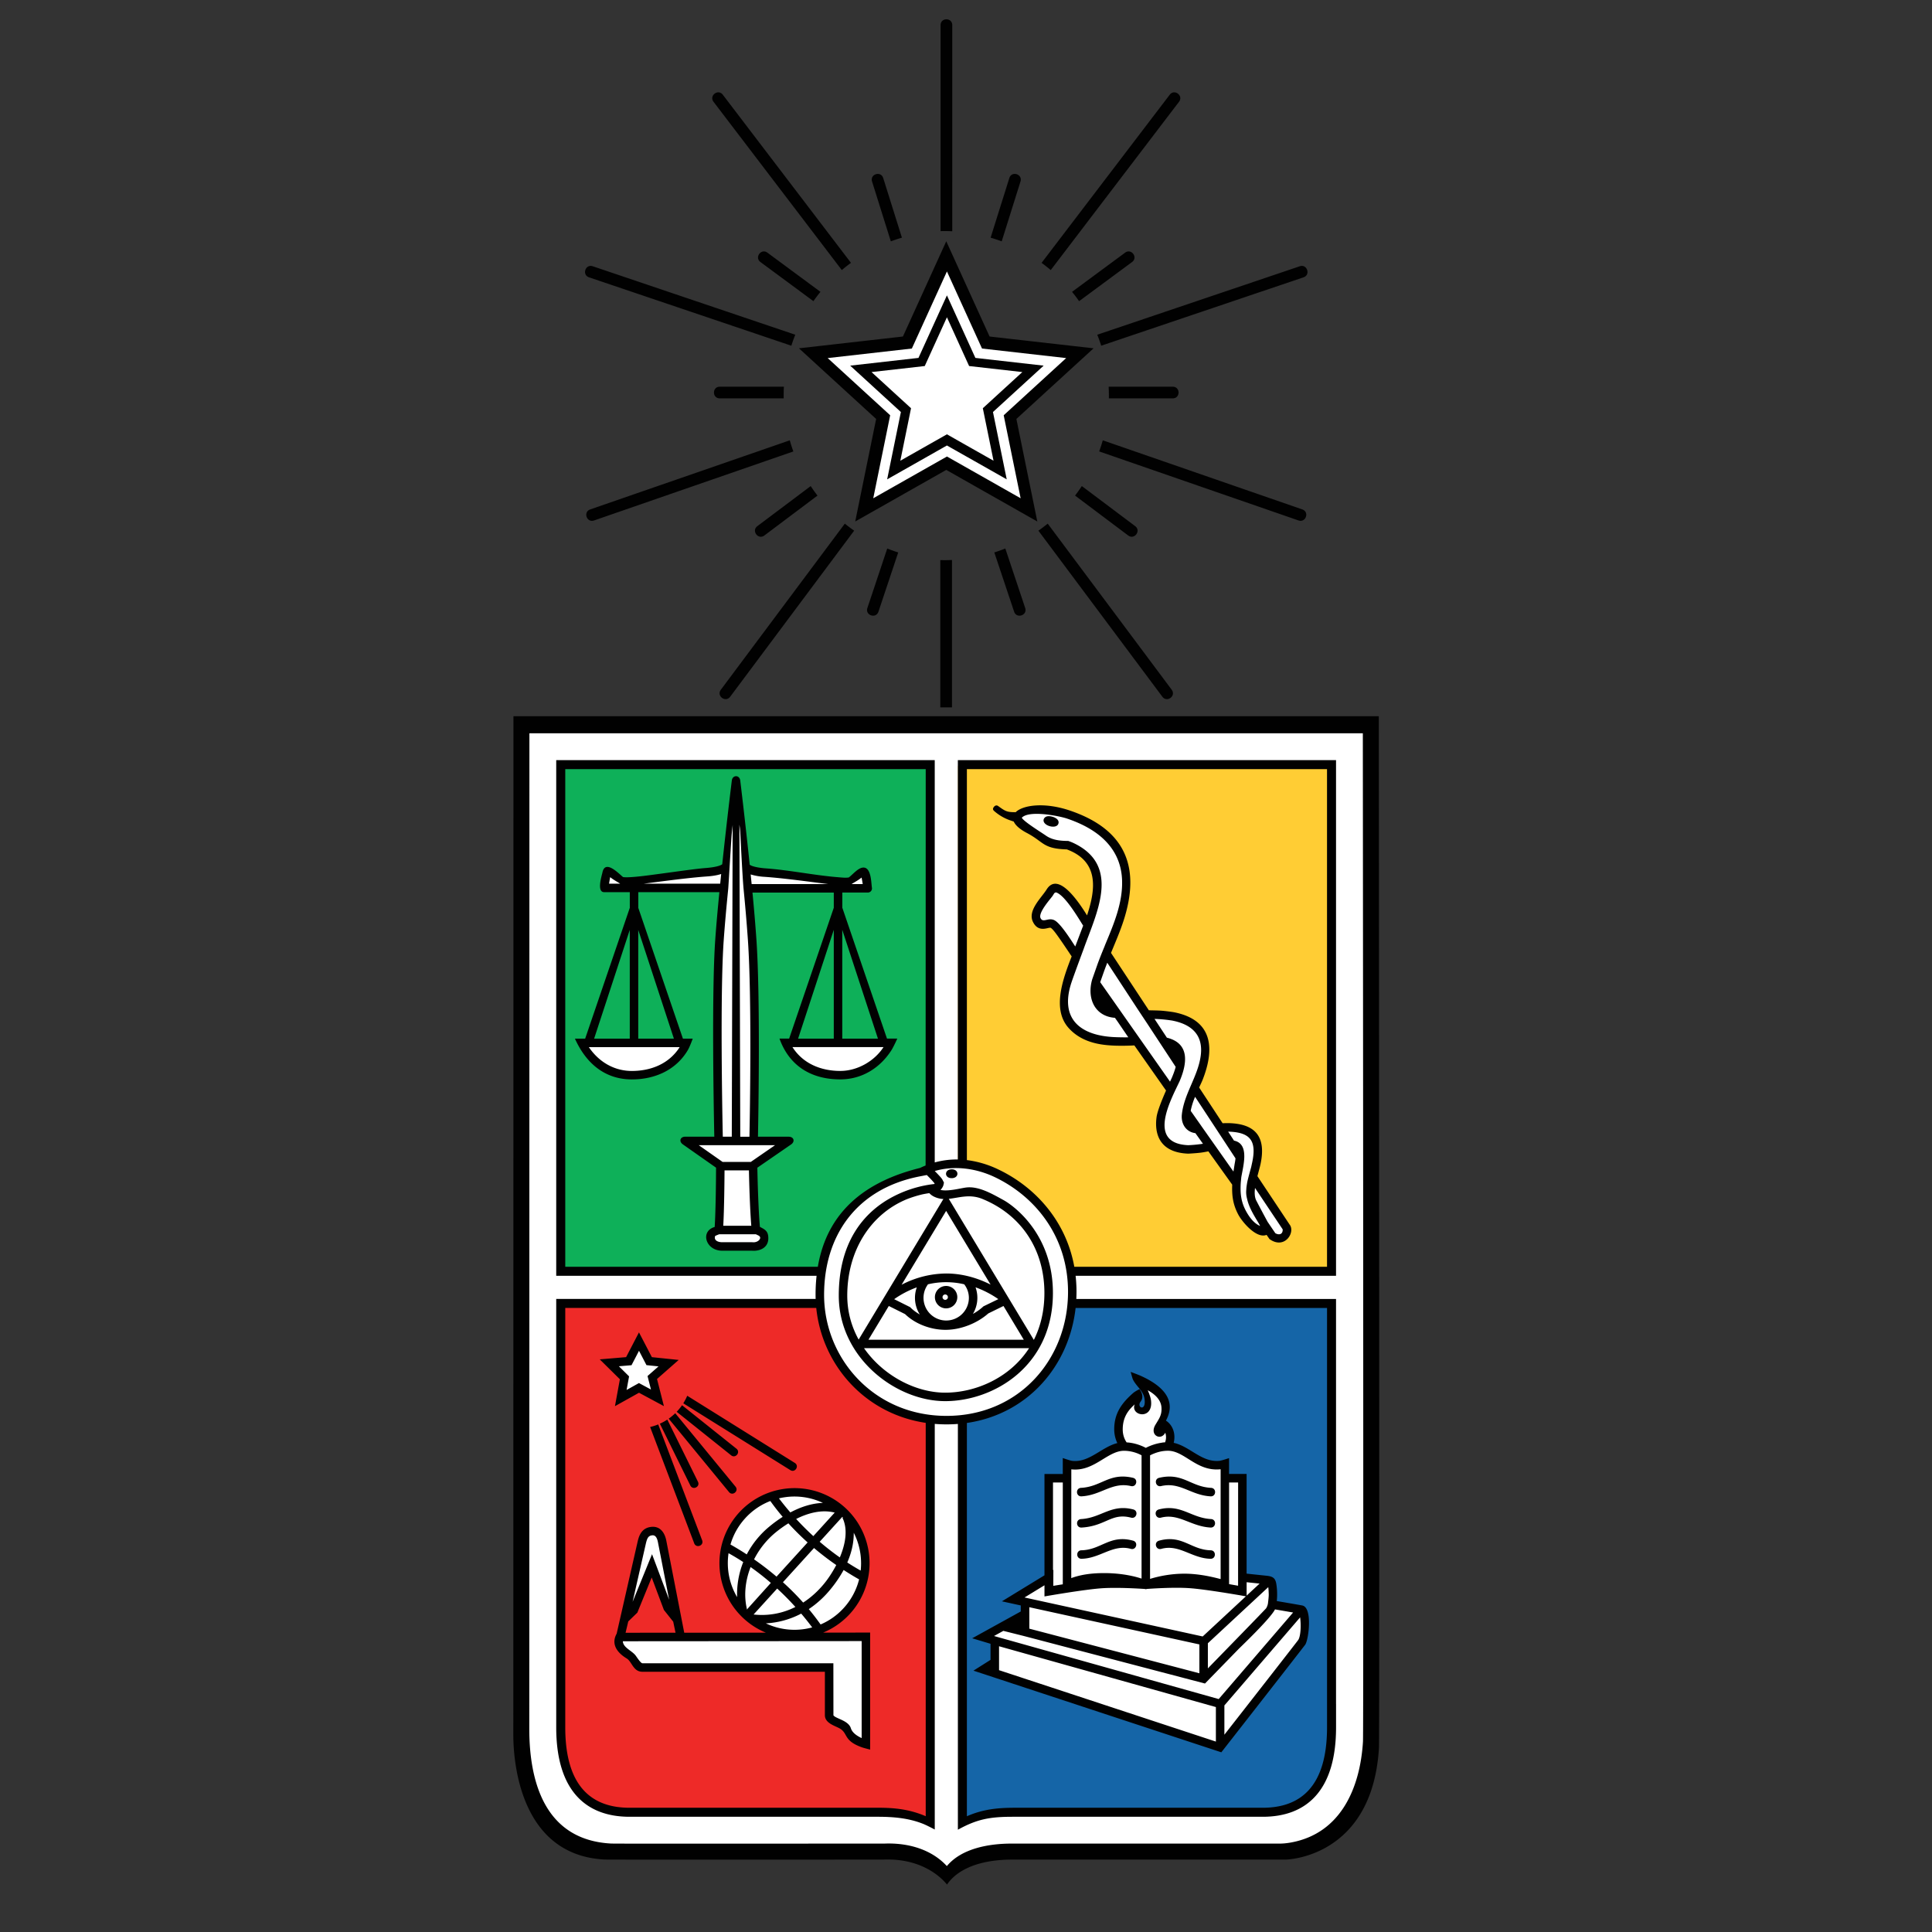
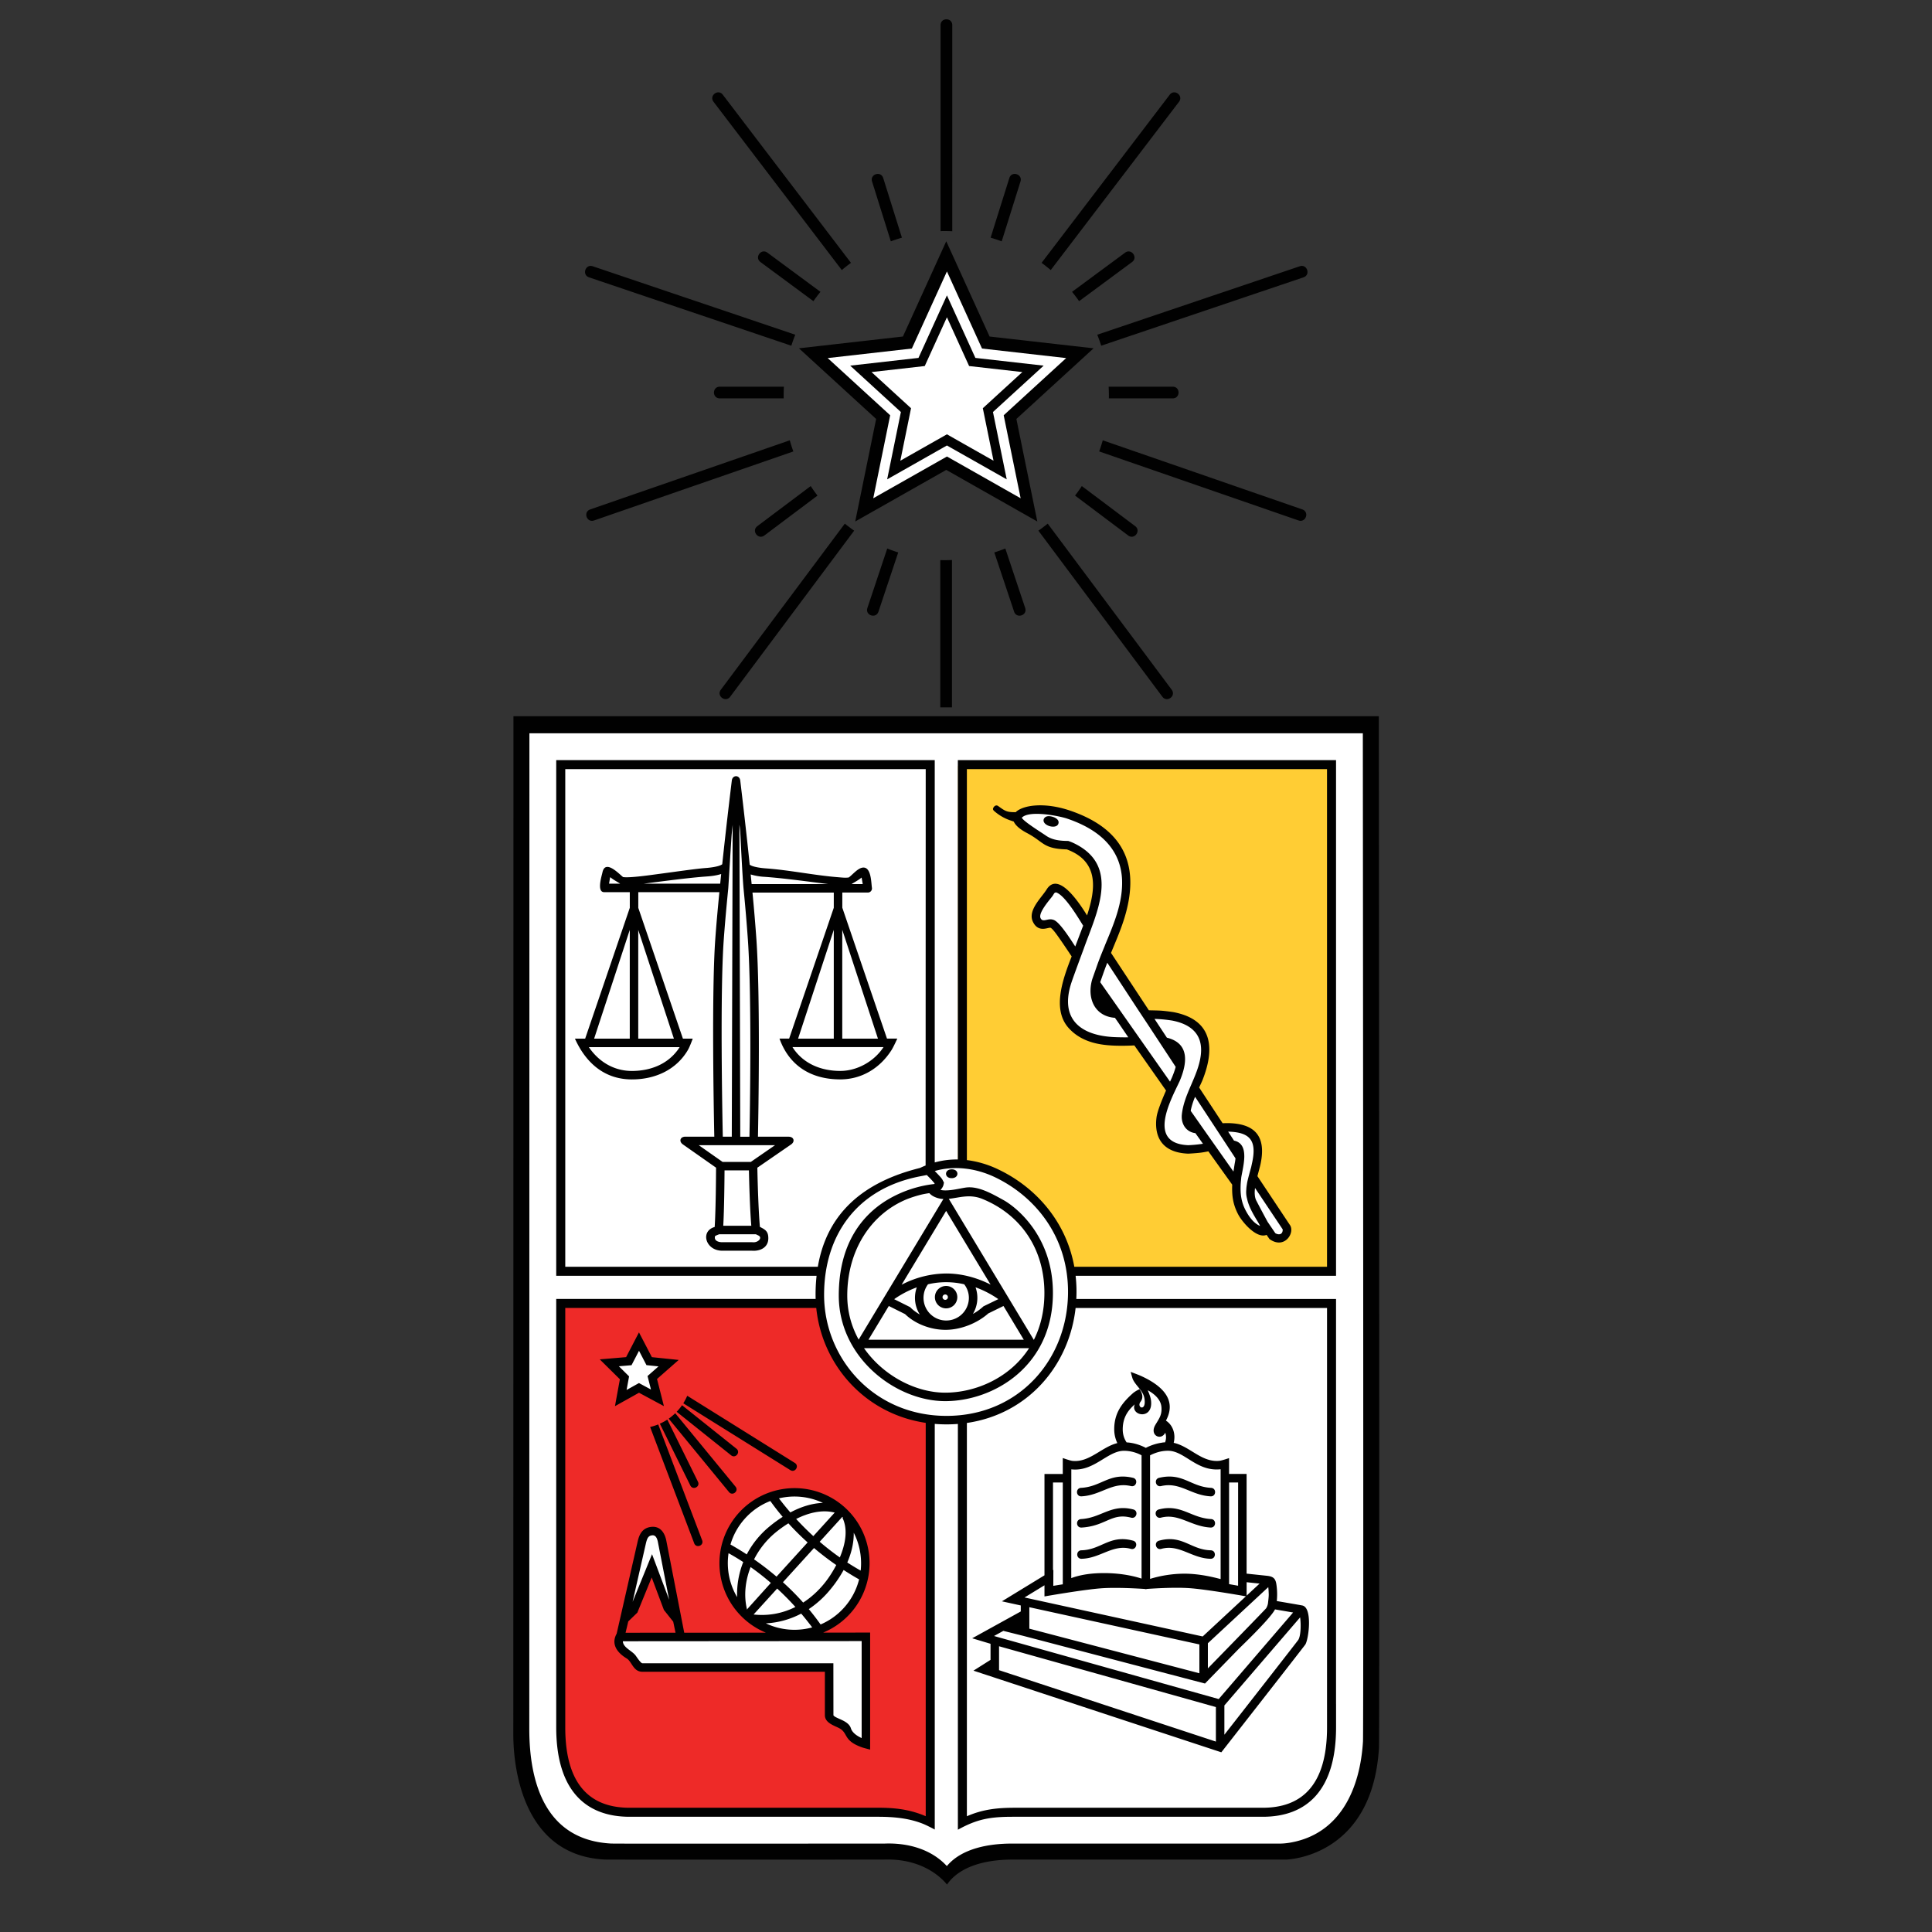
<svg xmlns="http://www.w3.org/2000/svg" width="100" height="100">
  <rect width="100%" height="100%" fill="#333333" stroke="none" />
  <path fill="#FFF" d="M49.04 97.115c-.797-.866-2.134-1.209-3.338-1.164 0 0-13.561.008-14.155-.002-3.44-.174-4.708-3.19-4.708-5.939l.007-52.445H70.9c.003 3.321.045 52.749.007 53.108-.149 2.426-1.624 4.741-4.158 5.215-.372.07-14.578.062-14.578.062-1.13.001-2.352.23-3.131 1.165z" />
-   <path fill="#0EB059" d="M28.955 39.648h19.153v20.911c-2.947.319-5.304 2.384-5.732 5.297h-13.42V39.648z" />
  <path fill="#FFCD34" d="M49.585 39.648h19.252v26.27H55.264c-.401-2.921-2.74-5.005-5.679-5.351V39.648z" />
  <path fill="#EE2A28" d="M28.941 67.355h13.478c.106 3.258 2.606 5.8 5.798 6.146v20.863s-.963-.492-3.363-.492H34.336c-3.733 0-5.394-.814-5.394-5.53V67.355z" />
-   <path fill="#1565A7" d="M68.894 67.355v20.986c0 5.155-1.661 5.53-5.394 5.53H52.982c-2.401 0-3.143.602-3.143.602V73.49c3.146-.387 5.378-2.91 5.483-6.134h13.572z" />
  <path fill="#FFF" d="M30.163 54.04h5.275s-.389 1.57-2.411 1.57-2.864-1.57-2.864-1.57zm1.344-8.792l.917.351 5.124-.533.518-3.481.701 3.481 5.124.533.917-.351.113.653h-6.067l.226 4.936v8.139h1.645l-1.796 1.381.113 3.128s.453.276.453.615c0 .339-.528.415-.528.415H37.347s-.528-.076-.528-.415c0-.339.453-.615.453-.615l.113-3.128-1.796-1.381h1.645v-8.139l.226-4.936h-6.067l.114-.653zm14.527 8.792s-.841 1.57-2.864 1.57c-2.022 0-2.411-1.57-2.411-1.57h5.275zM33.486 70.551l.766.079-.684.601.214.841-.753-.405-.768.428.155-.846-.635-.628.794-.067.456-.877.455.874zm-1.509 14.265l12.834-.01v5.508c-.751-.315-.5-.69-1.099-.982l-.17-.079c-.053-.025-.552-.142-.552-.227v-2.781h-9.93c-.122 0-.332-.519-.402-.608-.21-.268-.719-.44-.681-.821zm11.578-6.657a3.67 3.67 0 11-4.912 5.455 3.67 3.67 0 014.912-5.455zm-11.073 5.378l.846-3.79c.077-.342.151-.514.412-.539.263-.025.321.19.354.378l.709 3.828-1.073-2.494-1.248 2.617zm16.521-70.174l2.29 4.402 4.434.47-3.436 3.435.882 4.58-4.17-2.231-4.14 2.231.705-4.669-3.377-3.347 4.403-.441 2.409-4.43zm3.426 69.397l1.839-1.187V76.54h.915v-.718s.129.009.256.023c.902.102 1.75-.854 2.624-.925-.121-.229-.258-.641-.258-.924 0-.84.289-1.29.876-1.8.188-.137.243.215.158.415-.15.349.616.659.516-.201-.049-.42-.439-.662-.602-1.017-.021-.047-.129-.244-.129-.244s.235.131.387.201c.973.444 1.787 1.155 1.175 2.292.393.254.489.823.344 1.277.824.183 1.579 1.019 2.5.922.132-.014.305-.048.305-.048v.747h.895v5.058l1.318.143c.085.004.244.312.244.312.07.305.064.642.03.951.153.026 1.406.225 1.533.372.293.34.121 1.345-.072 1.633-.076.115-4.229 5.363-4.229 5.363L51.455 86.53v-1.621l-.618-.2 2.194-1.189.014-.559-.616-.201zm10.628-24.49c.117-.006.237-.01.325-.008 1.386.024 1.872.716 1.606 2.061-.035.18-.1.409-.158.653l1.57 2.409c.291.373-.111.986-.573.636l-.303-.318c-.062.026-.235.02-.334 0-.732-.143-1.224-.973-1.273-1.798-.008-.142-.101-.703-.095-.811l-1.284-1.729c-.141.03-1.066.175-1.066.175-1.695-.053-1.511-1.219-1.448-1.718.038-.301.252-.913.461-1.411l-1.808-2.546c-.216.017-2.34.302-3.177-.663-.843-.971-.37-2.607.064-3.765-.249-.375-1.052-1.538-1.098-1.559-.126-.06-.612.373-.891-.207-.254-.528.621-1.442.621-1.442.548-.914 1.544.714 2.015 1.49.509-1.384.871-3.06-.647-3.797a5.752 5.752 0 00-.334-.143c-.473-.009-.796-.008-1.193-.286l-.43-.271c-.207-.175-1.337-.636-.971-1.061.51-.591 1.913-.293 2.484-.103 2.979.993 3.59 3.046 2.768 5.686-.177.569-.409 1.12-.626 1.676l1.973 3.008c.198.001.448.003.599.01.282.013.683.074.683.074 2.081.39 1.977 1.895 1.418 3.375-.034.089-.13.206-.207.382l1.329 2.001zM48.97 62.318l4.322 7.289H44.62l4.35-7.289zm-.561-.884a5.915 5.915 0 00-.771.129c-2.718.646-4.09 2.597-4.09 5.492 0 3.189 2.801 5.284 5.335 5.284 2.472 0 5.373-1.649 5.373-5.418 0-2.987-1.902-4.375-2.48-4.693-.542-.298-1.152-.637-1.797-.549-.398.055-1.607.083-1.555.046.126-.091.045-.757-.096-.898l-.21-.304c1.05-.327 2.413-.214 3.402.257 2.095.999 3.869 3.195 3.869 6.078 0 3.495-2.658 6.553-6.438 6.553-3.785 0-6.499-3.1-6.499-6.396 0-3.025 1.688-5.621 5.048-6.27l.607-.024c.145.146.199.352.327.513l-.025.2z" />
-   <path fill="#010101" d="M49.009 96.588c.779-.935 2.221-1.164 3.351-1.164h13.869s.247.008.619-.062c2.533-.474 3.55-2.789 3.699-5.215.038-.36-.004-48.869-.007-52.191H27.402l-.006 51.527c0 2.749.809 5.766 4.249 5.939.594.01 7.799.005 12.393.002l1.762-.001c1.205-.044 2.412.298 3.209 1.165zm.007.957c-.11-.136-1.092-1.375-3.274-1.294 0 0-13.838.008-14.444-.002-4.537-.228-4.729-5.412-4.729-6.458l.007-52.718h44.791s.047 53.03.007 53.41c-.35 5.694-4.808 5.768-4.808 5.768H52.425c-2.633 0-3.299 1.158-3.409 1.294zm-.983-31.07a1.174 1.174 0 102.116.702 1.14 1.14 0 00-.242-.702 4.077 4.077 0 00-1.874 0zm2.461.156a1.618 1.618 0 01-.136 1.376c.202-.111.388-.243.545-.391l.77-.373-.035-.025a5.13 5.13 0 00-1.144-.587zm-2.884 1.407a1.601 1.601 0 01-.156-1.405 5.051 5.051 0 00-1.125.579l-.047.033.827.413s.066.07.141.132c.112.092.233.175.36.248zm.773-7.426l.13.133.03.032.036.038c.091.097.189.198.235.311l.044.078s-.015.124-.047.194a.697.697 0 01-.13.193c.395.087 1.003-.082 1.313-.124.661-.09 1.384.341 1.94.645.587.322 2.565 1.804 2.565 4.813 0 3.8-3.081 5.598-5.575 5.598-2.558 0-5.509-2.246-5.509-5.464 0-2.734 1.252-4.194 2.52-4.958a6.086 6.086 0 012.433-.818l.005-.03c-.122-.155-.263-.294-.402-.434l-.345.067c-3.347.645-4.971 3.125-4.971 6.135 0 3.277 2.566 6.265 6.336 6.265 3.766 0 6.29-2.946 6.29-6.422 0-2.867-1.706-4.944-3.796-5.938-.956-.454-2.08-.612-3.102-.314zm-3.661 9.17c.991 1.422 2.672 2.302 4.201 2.302 1.557 0 3.339-.75 4.342-2.302h-8.543zm8.789-.429c.343-.678.547-1.487.547-2.427 0-2.283-1.22-4.055-3.207-4.868-.664-.272-1.215-.058-1.742-.007l4.402 7.302zm-1.571-1.755l-.786.385c-.587.52-1.438.849-2.215.849-.742 0-1.554-.29-2.093-.814l-.842-.42-1.052 1.745h8.038l-1.05-1.745zm-5.273-1.1a5.064 5.064 0 012.31-.582c.793 0 1.587.213 2.295.575l-2.3-3.816-2.305 3.823zm18.217 27.071h.475c1.939 0 3.328-1.076 3.328-4.162V67.702H55.673c-.337 2.998-2.475 5.492-5.627 5.95v20.357c.817-.359 1.58-.44 2.464-.44h12.374zm4.27-5.37v1.208c0 3.297-1.552 4.629-3.794 4.629H52.421c-1.166 0-1.84.115-2.841.67V73.703a7.591 7.591 0 01-1.197-.002v20.995s-.387-.206-.588-.288c-.752-.304-1.549-.372-2.353-.372H32.585c-2.243 0-3.795-1.333-3.795-4.629V67.231h13.427a8.93 8.93 0 01.049-1.196H28.79V39.343h19.592v20.824a4.296 4.296 0 011.196-.153V39.343h19.575v26.691h-13.48a7.252 7.252 0 01.037 1.2h13.443v20.965zm-35.343 5.37l.019-.001h11.612c.851 0 1.582.077 2.377.398l.096.04V73.647c-3.189-.475-5.371-3.038-5.666-5.949H29.258v21.709c0 3.087 1.388 4.162 3.327 4.162h1.226zm21.795-28.002h13.08V39.811h-18.64v20.235a5.224 5.224 0 011.627.484c1.891.899 3.5 2.644 3.933 5.037zm-7.697-5.241l.006-20.515H29.258v25.756h13.073c.478-2.807 2.398-4.398 5.289-5.114a4.3 4.3 0 01.289-.127zm-.213 1.505a6.108 6.108 0 00-.741.233c-1.856.754-3.101 2.627-3.101 4.997 0 .837.22 1.605.59 2.275l4.386-7.276a1.212 1.212 0 01-.534-.148.78.78 0 01-.194-.155 4.472 4.472 0 00-.406.074zm-6.789 14.262l-5.54-3.458c.078-.124.146-.255.204-.391l5.568 3.476c.249.155.016.528-.232.373zm-3.176 1.134l-3.119-3.797c.12-.085.233-.179.338-.281l3.12 3.799c.187.227-.153.506-.339.279zm-2-.338l-1.577-3.199c.135-.06.264-.131.386-.212l1.586 3.216c.129.263-.265.458-.395.195zm-.429-4.155l2.816 2.25c.229.183-.046.526-.275.343l-2.818-2.253c.1-.105.193-.219.277-.34zm-1.841-2.075l-.386-.742-.388.746-.654.055.528.523-.129.703.64-.357.621.334-.177-.697.569-.5-.624-.065zm.28-.413l1.388.144-1.122.986.357 1.405-1.289-.693-1.245.695.255-1.393-1.042-1.03 1.364-.115.666-1.281.668 1.282zm4.904 13.063l.02-.008 1.233-1.37c-.335-.29-.685-.564-1.047-.82-.272.698-.362 1.462-.189 2.179l-.02.017.003.002zm1.548-1.703l1.609-1.77a13.857 13.857 0 01-.995-.989 6.41 6.41 0 00-.68.488 4.35 4.35 0 00-1.096 1.377c.4.278.788.577 1.162.894zm1.905-2.097l1.106-1.218c-.664-.168-1.367.014-1.995.33.283.308.58.605.889.888zm1.501-.998l-1.172 1.29c.334.287.682.558 1.042.811.291-.69.431-1.454.135-2.054l.027-.014-.032-.033zm-1.466 1.614l-1.609 1.771c.368.332.718.683 1.047 1.053.4-.259.763-.587 1.078-.97.206-.251.437-.591.635-.973a14.603 14.603 0 01-1.151-.881zm-1.907 2.098l-1.221 1.343a3.837 3.837 0 002.164-.39 14.363 14.363 0 00-.943-.953zm-2.073.444a4.508 4.508 0 01.317-1.815 12.773 12.773 0 00-.76-.459 3.463 3.463 0 00.443 2.274zm.498-2.21a4.67 4.67 0 011.196-1.462 6.68 6.68 0 01.665-.483 12.282 12.282 0 01-.64-.82c-.488.189-.94.492-1.314.908-.36.4-.609.86-.749 1.344.116.065.406.23.787.476l.055.037zm2.257-2.174c.528-.28 1.105-.475 1.686-.493a3.45 3.45 0 00-2.275-.235 14.669 14.669 0 00.589.728zm3.282 1.052c.004.41-.071.933-.335 1.539.227.147.457.287.693.419a3.462 3.462 0 00-.358-1.958zm-.524 1.928a6.42 6.42 0 01-.677.995 5.102 5.102 0 01-1.126 1.029c.214.257.418.523.611.795.448-.191.863-.48 1.21-.866.39-.433.65-.939.783-1.467a14.56 14.56 0 01-.767-.465l-.034-.021zM41.47 83.52a4.423 4.423 0 01-1.829.505 3.457 3.457 0 002.398.209 15.035 15.035 0 00-.476-.604l-.093-.11zm2.252-5.501a3.89 3.89 0 01-1.117 6.485l2.433-.002v6.057s-.333-.084-.424-.117c-1.018-.364-.675-.749-1.214-1.011-.279-.136-.704-.274-.704-.655V86.53H33.25c-.479 0-.538-.524-.814-.69-.518-.311-.811-.758-.518-1.28l1.078-4.732c.065-.286.18-.747.725-.798.493-.046.707.367.773.745l.922 4.735 4.226-.003a3.888 3.888 0 114.08-6.488zM32.744 82.91l1.005-2.465.886 2.358-.575-2.951c-.057-.326-.175-.396-.3-.384-.205.019-.266.145-.337.457l-.679 2.985zm2.221 1.599l-.119-.571-.482-.607-.632-1.681-.743 1.82-.47.454-.139.587 2.585-.002zm-2.726.442c.009.325.461.484.654.73.053.068.269.409.357.409h9.885l.003 2.692c.11.178.775.26.903.672.075.243.34.409.558.508v-5.02l-12.36.009zm3.693-5.07l-2.282-6.02a2.8 2.8 0 00.419-.133l2.274 5.998c.104.273-.307.429-.411.155zm13.004-13.319a.58.58 0 110 1.158.58.58 0 010-1.158zm0 .44a.139.139 0 100 .277.139.139 0 000-.277zm.321-6.478c.393-.007.401.452.008.458-.393.006-.401-.452-.008-.458zm2.602 22.36l2.203-1.346v-5.245h.947v-.826s.37.133.492.147c.88.099 1.518-.719 2.332-.92a1.656 1.656 0 01-.161-.722c0-.84.413-1.376 1-1.887.188-.137.311-.176.308-.185.172.241.197.468.055.653-.231.302.309.546.203-.158-.063-.418-.439-.65-.603-1.005-.022-.047-.112-.381-.112-.381s.393.144.545.214c.974.444 1.893 1.172 1.281 2.308.374.242.513.714.401 1.15.837.177 1.45 1.028 2.371.93.126-.013.495-.14.495-.14v.82h.908v5.16l1.05.111c.404.042.468.197.509.577.027.247.029.484.003.731.382.065 1.174.2 1.322.23.539.108.332 1.757.152 2.025-.077.115-4.344 5.574-4.344 5.574l-12.83-4.226.884-.559v-.832l-.949-.285 2.514-1.388v-.311l-.976-.214zm2.643-1.614l.02-.013-.003.826c.127-.021.296-.049.491-.079v-5.271h-.507v4.537zm9.115.724l.466.083v-.669l.002-4.674h-.468v5.26zm1.579-.028l-.671-.071v.694l.671-.623zm-11.134.088l-1.033.631 9.222 2.018 2.237-2.078c-.282-.05-2.089-.366-2.937-.423-.812-.054-1.952.024-2.196.042l-.039.014-.02-.005-.046-.009c-.262-.018-1.36-.085-2.144-.041-.899.05-3.044.428-3.044.428v-.577zm-2.129 2.359l-.482.266.072.021 11.557 3.243 3.851-4.48-.937-.161c-.24.481-1.791 1.954-1.868 2.034l-1.756 1.803-9.369-2.458-1.068-.268zm-.222.797v1.238l11.223 3.696v-1.787L51.711 85.21zm11.663 4.578c1.048-1.34 3.761-4.813 3.823-4.905.132-.198.151-.794.096-1.168l-3.919 4.558v1.515zm2.252-6.769c.022-.173.047-.401.044-.496-.005-.124-.008-.25-.025-.373l-3.126 2.904v1.301c.868-.891 2.947-3.025 3.015-3.109a.677.677 0 00.09-.228l.002.001zm-6.563-8.191c.101.04.184.081.245.113.253-.13.53-.223.813-.265a.86.86 0 01.182-.02.717.717 0 00.011-.499c-.219.435-.831.136-.513-.405.187-.319.349-.505.315-.921-.034-.406-.38-.693-.71-.872 0 0 .136.3.164.487.164 1.085-1.08.852-.838.242-.264.25-.62.595-.62 1.299 0 .251.072.481.201.67l.076.006c.268.025.5.096.674.165zm.024 6.88v-6.382a1.956 1.956 0 00-.903-.234c-.869 0-1.552 1.094-2.733.961l-.003 5.63c.535-.199 1.131-.26 1.696-.26.614-.001 1.331.082 1.943.285zm.44-6.38v6.395a6.188 6.188 0 011.762-.27c.635 0 1.277.115 1.89.28v-5.684c-1.246.132-1.856-.958-2.726-.958-.331 0-.639.091-.926.237zm2.553 9.787l-8.802-1.926v1.11l8.802 2.309v-1.493zm-3.538-8.196c-.987-.23-1.537.476-2.565.531-.293.016-.316-.423-.023-.439 1.069-.057 1.459-.806 2.688-.52.285.066.185.494-.1.428zm.005 1.635c-.755-.197-1.1.133-1.744.352a3.018 3.018 0 01-.822.16c-.293.016-.317-.423-.024-.439 1.049-.059 1.555-.797 2.702-.498.283.073.172.498-.112.425zm-.015 1.615c-.931-.259-1.574.492-2.55.513-.293.007-.302-.433-.009-.439 1.032-.023 1.476-.83 2.678-.497.281.078.163.502-.119.423zm1.457-.423c1.201-.333 1.646.474 2.678.497.293.007.283.446-.009.439-.976-.021-1.62-.771-2.55-.513-.283.079-.401-.345-.119-.423zm.008-3.255c1.229-.286 1.619.463 2.688.52.293.016.269.455-.023.439-1.028-.055-1.578-.761-2.565-.531-.285.066-.385-.362-.1-.428zm-.016 1.637c1.147-.298 1.654.44 2.702.498.293.016.268.455-.025.439-1.035-.058-1.642-.753-2.567-.512-.283.074-.394-.351-.11-.425zm2.152-19.916l.091.131 1.618 2.296.021-.122c.019-.129.037-.248.047-.302l.019-.103.013-.092.007-.064-2.091-3.185-.011.024a3.81 3.81 0 00-.208.653l-.009.049.503.715zm.412 1.381a5.79 5.79 0 01-.368.065c-.264.035-.675.055-.675.055-1.755-.069-1.708-1.392-1.638-1.896.042-.303.273-.879.49-1.372l-1.64-2.334c-.275.014-.635.024-.991.012-.708-.025-1.709-.135-2.409-.912-.875-.972-.299-2.545.155-3.706-.259-.39-.626-.936-.816-1.189-.16-.214-.234-.274-.271-.292-.105-.05-.629.291-.919-.313-.282-.589.439-1.238.71-1.672.574-.92 1.586.521 2.092 1.341.45-1.357.629-2.793-1.046-3.415-1.254-.036-1.175-.381-2.069-.851-.378-.2-.594-.402-.679-.59-.05-.016-.095-.033-.127-.044a2.465 2.465 0 01-.883-.5c-.082-.069-.074-.129-.033-.192.046-.072.137-.139.236-.068.386.28.459.319.907.319.384-.378 1.504-.523 2.792-.09 3.006 1.011 3.659 3.06 2.784 5.732-.183.558-.418 1.097-.641 1.641l1.959 2.971c.223.004.458.009.583.016.288.016.696.08.696.08 2.12.409 2.099 1.996 1.501 3.508-.035.089-.101.226-.178.392l1.215 1.849c.119-.004.234-.007.316-.005 1.408.035 1.94.731 1.648 2.115-.036.171-.102.393-.162.63l1.668 2.508c.308.395-.256 1.312-1.043.748l-.151-.217c-.523.215-1.26-.667-1.461-1.043-.291-.544-.338-1.011-.318-1.557l-1.234-1.724zm-1.984-3.607l.09-.194c.081-.19.155-.385.202-.571l-1.48-2.253-.452-.681-1.609-2.457-.102.267-.067.183-.189.537-.006.022.984 1.401.45.642 2.179 3.104zm1.312 2.666c-.485-.061-.751-.483-.701-.964.114-1.084.838-1.975.978-3.055.089-.69-.087-1.541-1.485-1.81a7.263 7.263 0 00-.907-.084l.64.971c1.211.299 1.041 1.359.656 2.259-.462.985-1.702 3.213.446 3.306a6.76 6.76 0 00.765-.074l-.392-.549zm-4.164-5.97c-1.059-.077-1.463-1.028-1.174-2l.246-.699c.114-.324.245-.648.38-.974l.051-.131c.444-1.062.901-2.145.867-3.298-.037-1.271-.746-2.503-2.856-3.213-.374-.126-1.949-.452-2.335-.042.096.198 1.009.758 1.25.927.341.238.749.271 1.156.275 0 0 .143.045.307.125 2.433 1.184 1.134 3.639.489 5.465 0 0-.516 1.387-.632 1.738-.632 1.911.492 2.764 2.281 2.828.274.01.495.011.662.008l-.545-.801-.147-.208zm-3.139-5.054c.323.153.889 1.068 1.085 1.361l.409-1.078c-.227-.356-.938-1.581-1.405-1.721-.034.004-.068.025-.075.028-.042.047-.071.111-.108.162-.123.171-.75.863-.617 1.142.128.265.392-.046.711.106zm9.834 12.22v.033c-.007.357-.104.756-.155 1.052-.009.093-.02.202-.029.312-.028.501.007.943.265 1.424.282.528.563.717.74.786l-.073-.136c-.257-.426-.511-.831-.607-1.286a1.25 1.25 0 01-.038-.445c.002-.039.004-.078.008-.118.01-.094.025-.18.038-.259.025-.149.183-.714.207-.801l.055-.252c.238-1.128-.113-1.556-1.247-1.585l.304.465c.417.087.532.421.532.81zm.556 1.641c-.031.252-.022.484.066.653.192.369.387.736.586 1.101l.398.586s.146.097.273.04c.127-.057.109-.237.109-.237l-1.432-2.143zM54.261 42.245c.19-.01.598.12.523.381-.094.328-.856.109-.762-.218.021-.069.094-.155.239-.163zM41.018 54.198c.541.851 1.468 1.233 2.474 1.233.88 0 1.758-.496 2.239-1.233h-4.713zm-3.141 4.637l.045-16.137s-.019.173-.046.446-.178 2.848-.182 2.846c-.095.953-.179 1.89-.235 2.681-.192 2.727-.073 8.932-.047 10.163l.465.001zM37.4 60.14h1.463l1.253-.865h-3.948l1.232.865zm1.723 3.744h-1.897c-.065.029-.139.05-.212.094-.072.227.149.31.328.318h1.583l.024.002s.027.003.068.002c.259-.005.448-.247.24-.351-.047-.023-.093-.043-.134-.065zm-1.687-.44h1.451c-.074-.89-.111-2.298-.123-2.865h-1.262c-.004.576-.017 2-.066 2.865zm-4.122-17.705h3.963l.051-.501c-.174.057-.41.104-.728.126-.989.07-2.3.252-3.286.375zm-1.732-.338c-.021.117-.041.237-.057.338h.574c-.095-.07-.317-.177-.517-.338zm6.906.617c-.065-.709-.159-2.726-.173-2.955-.014-.229-.043-.373-.043-.373l.044 16.146h.475c.024-1.204.127-7.171-.079-10.174a91.404 91.404 0 00-.224-2.644zm4.378-.258c-.986-.124-2.297-.305-3.287-.375a3.042 3.042 0 01-.724-.124l.05.499h3.961zm1.731-.338c-.2.161-.422.268-.516.338h.574c-.017-.101-.037-.222-.058-.338zm-9.417 8.777h-4.701c.506.746 1.286 1.233 2.227 1.233 1.006 0 1.933-.381 2.474-1.233zm-2.144-.439h1.845l-1.845-5.627v5.627zm-2.284 0h1.845v-5.629l-1.845 5.629zm14.691-.001l-1.847-5.633v5.633h1.847zm-4.597 0l2.311-6.773V46.2h-4.209a91.7 91.7 0 01.204 2.431c.206 3.008.104 8.976.08 10.205h1.589c.268 0 .346.248.125.401L39.2 60.44c.009.454.047 2.117.133 3.063.272.141.439.225.435.6-.006.49-.453.667-.853.633h-.953l-.63-.001s-.05-.001-.121-.013c-.72-.117-.934-1.011-.219-1.214.058-.92.069-2.615.071-3.069l-1.717-1.205c-.219-.154-.141-.4.126-.4h1.5c-.026-1.257-.144-7.463.049-10.194.051-.731.128-1.585.214-2.462h-4.197v.813l2.309 6.768h.509s-.148.414-.253.592c-.605 1.031-1.703 1.52-2.895 1.52-1.456 0-2.405-.898-2.95-2.112h.53l2.31-6.77v-.811H31.27c-.401 0-.117-.872-.089-1.014.143-.72.887.099 1.069.233.333.055 1.471-.111 1.771-.151.951-.125 2.007-.282 2.55-.321.095-.007.649-.057.812-.193.242-2.281.496-4.333.496-4.333.037-.297.4-.297.436 0 0 0 .252 2.054.49 4.358.17.133.713.182.806.188 1.273.09 2.531.364 3.804.463.162.013.354.036.518.009.205-.151.463-.479.721-.51.44-.052.436.76.476 1.039a.214.214 0 01-.218.252h-1.314v.785l2.312 6.774h.534s-.191.426-.302.599c-.584.915-1.523 1.513-2.648 1.513-1.541 0-2.653-.728-3.148-2.112h.5zm2.311-5.631l-1.847 5.631h1.847v-5.631zm5.512-19.137a7.37 7.37 0 00.605-.006v7.629h-.604v-7.623zM30.682 13.782l10.481 3.543a9.145 9.145 0 00-.204.569l-10.471-3.539c-.381-.13-.187-.702.194-.573zm13.529 13.685l-6.416 8.594c-.241.323-.726-.039-.484-.362l6.417-8.596c.156.127.318.249.483.364zm-6.953-7.452h3.316a8.847 8.847 0 00-.012.462l.001.142h-3.305c-.404.001-.404-.604 0-.604zm9.234 8.579l-1.023 3.065c-.127.382-.701.191-.573-.191l1.028-3.078c.185.075.375.143.568.204zm-9.079-23.69l6.633 8.701a8.197 8.197 0 00-.474.374L36.933 5.27c-.245-.32.236-.687.48-.366zm2.309 8.174l2.745 2.028a8.582 8.582 0 00-.365.482l-2.74-2.024c-.323-.239.036-.725.36-.486zm5.993-3.863l.968 3.087c-.194.057-.386.12-.574.19l-.971-3.096c-.121-.384.456-.565.577-.181zM30.551 26.367l10.328-3.576c.055.195.116.387.185.576l-10.315 3.572c-.381.131-.579-.44-.198-.572zm8.651.865l2.76-2.073c.111.169.228.333.351.493l-2.748 2.064c-.322.241-.686-.242-.363-.484zm9.482-25.93c0-.403.605-.403.605 0V11.97a7.919 7.919 0 00-.409-.01l-.196.002V1.302zm18.591 12.48c.382-.129.576.444.194.573l-10.471 3.539a7.84 7.84 0 00-.204-.569l10.481-3.543zM53.747 27.467c.166-.115.326-.237.483-.363l6.417 8.596c.241.323-.243.684-.484.362l-6.416-8.595zm6.953-7.452c.403 0 .403.604 0 .604h-3.305l.001-.142c0-.155-.004-.309-.012-.462H60.7zm-9.234 8.579c.193-.061.382-.129.569-.204l1.028 3.078c.128.382-.445.574-.573.191l-1.024-3.065zm9.078-23.69c.244-.32.725.046.481.366l-6.639 8.709a8.944 8.944 0 00-.474-.374l6.632-8.701zm-2.309 8.174c.324-.239.684.247.359.486l-2.74 2.024a8.126 8.126 0 00-.365-.482l2.746-2.028zm-5.992-3.863c.121-.385.697-.203.577.181l-.972 3.096a8.032 8.032 0 00-.574-.19l.969-3.087zm15.164 17.152c.381.132.183.703-.198.571l-10.315-3.572c.068-.189.13-.381.185-.576l10.328 3.577zm-8.651.865c.322.242-.041.725-.363.483l-2.748-2.064c.122-.16.239-.324.35-.493l2.761 2.074zm-5.928-1.442l-.877-4.296 3.234-2.96-4.356-.494-1.816-3.99-1.816 3.99-4.356.494 3.234 2.96-.876 4.296 3.815-2.161 3.814 2.161zm.863 1.202l-4.712-2.67-4.713 2.67 1.083-5.307-3.996-3.657 5.382-.61 2.243-4.93 2.243 4.93 5.382.61-3.995 3.657 1.083 5.307zm-1.583-2.181l-3.095-1.753-3.094 1.753.711-3.485-2.624-2.401 3.534-.4 1.473-3.237 1.473 3.237 3.534.4-2.624 2.401.712 3.485zm-.683-.964l-.554-2.717 2.045-1.872-2.755-.312-1.148-2.524-1.148 2.524-2.755.312 2.045 1.872-.554 2.717 2.412-1.367 2.412 1.367z" />
+   <path fill="#010101" d="M49.009 96.588c.779-.935 2.221-1.164 3.351-1.164h13.869s.247.008.619-.062c2.533-.474 3.55-2.789 3.699-5.215.038-.36-.004-48.869-.007-52.191H27.402l-.006 51.527c0 2.749.809 5.766 4.249 5.939.594.01 7.799.005 12.393.002l1.762-.001c1.205-.044 2.412.298 3.209 1.165zm.007.957c-.11-.136-1.092-1.375-3.274-1.294 0 0-13.838.008-14.444-.002-4.537-.228-4.729-5.412-4.729-6.458l.007-52.718h44.791s.047 53.03.007 53.41c-.35 5.694-4.808 5.768-4.808 5.768H52.425c-2.633 0-3.299 1.158-3.409 1.294zm-.983-31.07a1.174 1.174 0 102.116.702 1.14 1.14 0 00-.242-.702 4.077 4.077 0 00-1.874 0zm2.461.156a1.618 1.618 0 01-.136 1.376c.202-.111.388-.243.545-.391l.77-.373-.035-.025a5.13 5.13 0 00-1.144-.587zm-2.884 1.407a1.601 1.601 0 01-.156-1.405 5.051 5.051 0 00-1.125.579l-.047.033.827.413s.066.07.141.132c.112.092.233.175.36.248zm.773-7.426l.13.133.03.032.036.038c.091.097.189.198.235.311l.044.078s-.015.124-.047.194a.697.697 0 01-.13.193c.395.087 1.003-.082 1.313-.124.661-.09 1.384.341 1.94.645.587.322 2.565 1.804 2.565 4.813 0 3.8-3.081 5.598-5.575 5.598-2.558 0-5.509-2.246-5.509-5.464 0-2.734 1.252-4.194 2.52-4.958a6.086 6.086 0 012.433-.818l.005-.03c-.122-.155-.263-.294-.402-.434l-.345.067c-3.347.645-4.971 3.125-4.971 6.135 0 3.277 2.566 6.265 6.336 6.265 3.766 0 6.29-2.946 6.29-6.422 0-2.867-1.706-4.944-3.796-5.938-.956-.454-2.08-.612-3.102-.314zm-3.661 9.17c.991 1.422 2.672 2.302 4.201 2.302 1.557 0 3.339-.75 4.342-2.302h-8.543zm8.789-.429c.343-.678.547-1.487.547-2.427 0-2.283-1.22-4.055-3.207-4.868-.664-.272-1.215-.058-1.742-.007l4.402 7.302zm-1.571-1.755l-.786.385c-.587.52-1.438.849-2.215.849-.742 0-1.554-.29-2.093-.814l-.842-.42-1.052 1.745h8.038l-1.05-1.745zm-5.273-1.1a5.064 5.064 0 012.31-.582c.793 0 1.587.213 2.295.575l-2.3-3.816-2.305 3.823zm18.217 27.071h.475c1.939 0 3.328-1.076 3.328-4.162V67.702H55.673c-.337 2.998-2.475 5.492-5.627 5.95v20.357c.817-.359 1.58-.44 2.464-.44h12.374zm4.27-5.37v1.208c0 3.297-1.552 4.629-3.794 4.629H52.421c-1.166 0-1.84.115-2.841.67V73.703a7.591 7.591 0 01-1.197-.002v20.995s-.387-.206-.588-.288c-.752-.304-1.549-.372-2.353-.372H32.585c-2.243 0-3.795-1.333-3.795-4.629V67.231h13.427a8.93 8.93 0 01.049-1.196H28.79V39.343h19.592v20.824a4.296 4.296 0 011.196-.153V39.343h19.575v26.691h-13.48a7.252 7.252 0 01.037 1.2h13.443v20.965zm-35.343 5.37l.019-.001h11.612c.851 0 1.582.077 2.377.398l.096.04V73.647c-3.189-.475-5.371-3.038-5.666-5.949H29.258v21.709c0 3.087 1.388 4.162 3.327 4.162h1.226zm21.795-28.002h13.08V39.811h-18.64v20.235a5.224 5.224 0 011.627.484c1.891.899 3.5 2.644 3.933 5.037zm-7.697-5.241l.006-20.515H29.258v25.756h13.073c.478-2.807 2.398-4.398 5.289-5.114a4.3 4.3 0 01.289-.127zm-.213 1.505a6.108 6.108 0 00-.741.233c-1.856.754-3.101 2.627-3.101 4.997 0 .837.22 1.605.59 2.275l4.386-7.276a1.212 1.212 0 01-.534-.148.78.78 0 01-.194-.155 4.472 4.472 0 00-.406.074zm-6.789 14.262l-5.54-3.458c.078-.124.146-.255.204-.391l5.568 3.476c.249.155.016.528-.232.373zm-3.176 1.134l-3.119-3.797c.12-.085.233-.179.338-.281l3.12 3.799c.187.227-.153.506-.339.279zm-2-.338l-1.577-3.199c.135-.06.264-.131.386-.212l1.586 3.216c.129.263-.265.458-.395.195zm-.429-4.155l2.816 2.25c.229.183-.046.526-.275.343l-2.818-2.253c.1-.105.193-.219.277-.34zm-1.841-2.075l-.386-.742-.388.746-.654.055.528.523-.129.703.64-.357.621.334-.177-.697.569-.5-.624-.065zm.28-.413l1.388.144-1.122.986.357 1.405-1.289-.693-1.245.695.255-1.393-1.042-1.03 1.364-.115.666-1.281.668 1.282zm4.904 13.063l.02-.008 1.233-1.37c-.335-.29-.685-.564-1.047-.82-.272.698-.362 1.462-.189 2.179l-.02.017.003.002zm1.548-1.703l1.609-1.77a13.857 13.857 0 01-.995-.989 6.41 6.41 0 00-.68.488 4.35 4.35 0 00-1.096 1.377c.4.278.788.577 1.162.894zm1.905-2.097l1.106-1.218c-.664-.168-1.367.014-1.995.33.283.308.58.605.889.888zm1.501-.998l-1.172 1.29c.334.287.682.558 1.042.811.291-.69.431-1.454.135-2.054l.027-.014-.032-.033zm-1.466 1.614l-1.609 1.771c.368.332.718.683 1.047 1.053.4-.259.763-.587 1.078-.97.206-.251.437-.591.635-.973a14.603 14.603 0 01-1.151-.881zm-1.907 2.098l-1.221 1.343a3.837 3.837 0 002.164-.39 14.363 14.363 0 00-.943-.953zm-2.073.444a4.508 4.508 0 01.317-1.815 12.773 12.773 0 00-.76-.459 3.463 3.463 0 00.443 2.274zm.498-2.21a4.67 4.67 0 011.196-1.462 6.68 6.68 0 01.665-.483 12.282 12.282 0 01-.64-.82c-.488.189-.94.492-1.314.908-.36.4-.609.86-.749 1.344.116.065.406.23.787.476l.055.037zm2.257-2.174c.528-.28 1.105-.475 1.686-.493a3.45 3.45 0 00-2.275-.235 14.669 14.669 0 00.589.728zm3.282 1.052c.004.41-.071.933-.335 1.539.227.147.457.287.693.419a3.462 3.462 0 00-.358-1.958zm-.524 1.928a6.42 6.42 0 01-.677.995 5.102 5.102 0 01-1.126 1.029c.214.257.418.523.611.795.448-.191.863-.48 1.21-.866.39-.433.65-.939.783-1.467a14.56 14.56 0 01-.767-.465l-.034-.021zM41.47 83.52a4.423 4.423 0 01-1.829.505 3.457 3.457 0 002.398.209 15.035 15.035 0 00-.476-.604l-.093-.11zm2.252-5.501a3.89 3.89 0 01-1.117 6.485l2.433-.002v6.057s-.333-.084-.424-.117c-1.018-.364-.675-.749-1.214-1.011-.279-.136-.704-.274-.704-.655V86.53H33.25c-.479 0-.538-.524-.814-.69-.518-.311-.811-.758-.518-1.28l1.078-4.732c.065-.286.18-.747.725-.798.493-.046.707.367.773.745l.922 4.735 4.226-.003a3.888 3.888 0 114.08-6.488zM32.744 82.91l1.005-2.465.886 2.358-.575-2.951c-.057-.326-.175-.396-.3-.384-.205.019-.266.145-.337.457l-.679 2.985zm2.221 1.599l-.119-.571-.482-.607-.632-1.681-.743 1.82-.47.454-.139.587 2.585-.002zm-2.726.442c.009.325.461.484.654.73.053.068.269.409.357.409h9.885l.003 2.692c.11.178.775.26.903.672.075.243.34.409.558.508v-5.02l-12.36.009zm3.693-5.07l-2.282-6.02a2.8 2.8 0 00.419-.133l2.274 5.998c.104.273-.307.429-.411.155zm13.004-13.319a.58.58 0 110 1.158.58.58 0 010-1.158zm0 .44a.139.139 0 100 .277.139.139 0 000-.277zm.321-6.478c.393-.007.401.452.008.458-.393.006-.401-.452-.008-.458zm2.602 22.36l2.203-1.346v-5.245h.947v-.826s.37.133.492.147c.88.099 1.518-.719 2.332-.92a1.656 1.656 0 01-.161-.722c0-.84.413-1.376 1-1.887.188-.137.311-.176.308-.185.172.241.197.468.055.653-.231.302.309.546.203-.158-.063-.418-.439-.65-.603-1.005-.022-.047-.112-.381-.112-.381s.393.144.545.214c.974.444 1.893 1.172 1.281 2.308.374.242.513.714.401 1.15.837.177 1.45 1.028 2.371.93.126-.013.495-.14.495-.14v.82h.908v5.16l1.05.111c.404.042.468.197.509.577.027.247.029.484.003.731.382.065 1.174.2 1.322.23.539.108.332 1.757.152 2.025-.077.115-4.344 5.574-4.344 5.574l-12.83-4.226.884-.559v-.832l-.949-.285 2.514-1.388v-.311l-.976-.214zm2.643-1.614l.02-.013-.003.826c.127-.021.296-.049.491-.079v-5.271h-.507v4.537zm9.115.724l.466.083v-.669l.002-4.674h-.468v5.26zm1.579-.028l-.671-.071v.694l.671-.623zm-11.134.088l-1.033.631 9.222 2.018 2.237-2.078c-.282-.05-2.089-.366-2.937-.423-.812-.054-1.952.024-2.196.042l-.039.014-.02-.005-.046-.009c-.262-.018-1.36-.085-2.144-.041-.899.05-3.044.428-3.044.428v-.577zm-2.129 2.359l-.482.266.072.021 11.557 3.243 3.851-4.48-.937-.161c-.24.481-1.791 1.954-1.868 2.034l-1.756 1.803-9.369-2.458-1.068-.268zm-.222.797v1.238l11.223 3.696v-1.787L51.711 85.21zm11.663 4.578c1.048-1.34 3.761-4.813 3.823-4.905.132-.198.151-.794.096-1.168l-3.919 4.558v1.515zm2.252-6.769c.022-.173.047-.401.044-.496-.005-.124-.008-.25-.025-.373l-3.126 2.904v1.301c.868-.891 2.947-3.025 3.015-3.109a.677.677 0 00.09-.228l.002.001zm-6.563-8.191c.101.04.184.081.245.113.253-.13.53-.223.813-.265a.86.86 0 01.182-.02.717.717 0 00.011-.499c-.219.435-.831.136-.513-.405.187-.319.349-.505.315-.921-.034-.406-.38-.693-.71-.872 0 0 .136.3.164.487.164 1.085-1.08.852-.838.242-.264.25-.62.595-.62 1.299 0 .251.072.481.201.67l.076.006c.268.025.5.096.674.165zm.024 6.88v-6.382a1.956 1.956 0 00-.903-.234c-.869 0-1.552 1.094-2.733.961l-.003 5.63c.535-.199 1.131-.26 1.696-.26.614-.001 1.331.082 1.943.285zm.44-6.38v6.395a6.188 6.188 0 011.762-.27c.635 0 1.277.115 1.89.28v-5.684c-1.246.132-1.856-.958-2.726-.958-.331 0-.639.091-.926.237zm2.553 9.787l-8.802-1.926v1.11l8.802 2.309v-1.493zm-3.538-8.196c-.987-.23-1.537.476-2.565.531-.293.016-.316-.423-.023-.439 1.069-.057 1.459-.806 2.688-.52.285.066.185.494-.1.428zm.005 1.635c-.755-.197-1.1.133-1.744.352a3.018 3.018 0 01-.822.16c-.293.016-.317-.423-.024-.439 1.049-.059 1.555-.797 2.702-.498.283.073.172.498-.112.425zm-.015 1.615c-.931-.259-1.574.492-2.55.513-.293.007-.302-.433-.009-.439 1.032-.023 1.476-.83 2.678-.497.281.078.163.502-.119.423zm1.457-.423c1.201-.333 1.646.474 2.678.497.293.007.283.446-.009.439-.976-.021-1.62-.771-2.55-.513-.283.079-.401-.345-.119-.423zm.008-3.255c1.229-.286 1.619.463 2.688.52.293.016.269.455-.023.439-1.028-.055-1.578-.761-2.565-.531-.285.066-.385-.362-.1-.428zm-.016 1.637c1.147-.298 1.654.44 2.702.498.293.016.268.455-.025.439-1.035-.058-1.642-.753-2.567-.512-.283.074-.394-.351-.11-.425zm2.152-19.916l.091.131 1.618 2.296.021-.122c.019-.129.037-.248.047-.302l.019-.103.013-.092.007-.064-2.091-3.185-.011.024a3.81 3.81 0 00-.208.653l-.009.049.503.715zm.412 1.381a5.79 5.79 0 01-.368.065c-.264.035-.675.055-.675.055-1.755-.069-1.708-1.392-1.638-1.896.042-.303.273-.879.49-1.372l-1.64-2.334c-.275.014-.635.024-.991.012-.708-.025-1.709-.135-2.409-.912-.875-.972-.299-2.545.155-3.706-.259-.39-.626-.936-.816-1.189-.16-.214-.234-.274-.271-.292-.105-.05-.629.291-.919-.313-.282-.589.439-1.238.71-1.672.574-.92 1.586.521 2.092 1.341.45-1.357.629-2.793-1.046-3.415-1.254-.036-1.175-.381-2.069-.851-.378-.2-.594-.402-.679-.59-.05-.016-.095-.033-.127-.044a2.465 2.465 0 01-.883-.5c-.082-.069-.074-.129-.033-.192.046-.072.137-.139.236-.068.386.28.459.319.907.319.384-.378 1.504-.523 2.792-.09 3.006 1.011 3.659 3.06 2.784 5.732-.183.558-.418 1.097-.641 1.641l1.959 2.971c.223.004.458.009.583.016.288.016.696.08.696.08 2.12.409 2.099 1.996 1.501 3.508-.035.089-.101.226-.178.392l1.215 1.849c.119-.004.234-.007.316-.005 1.408.035 1.94.731 1.648 2.115-.036.171-.102.393-.162.63l1.668 2.508c.308.395-.256 1.312-1.043.748l-.151-.217c-.523.215-1.26-.667-1.461-1.043-.291-.544-.338-1.011-.318-1.557zm-1.984-3.607l.09-.194c.081-.19.155-.385.202-.571l-1.48-2.253-.452-.681-1.609-2.457-.102.267-.067.183-.189.537-.006.022.984 1.401.45.642 2.179 3.104zm1.312 2.666c-.485-.061-.751-.483-.701-.964.114-1.084.838-1.975.978-3.055.089-.69-.087-1.541-1.485-1.81a7.263 7.263 0 00-.907-.084l.64.971c1.211.299 1.041 1.359.656 2.259-.462.985-1.702 3.213.446 3.306a6.76 6.76 0 00.765-.074l-.392-.549zm-4.164-5.97c-1.059-.077-1.463-1.028-1.174-2l.246-.699c.114-.324.245-.648.38-.974l.051-.131c.444-1.062.901-2.145.867-3.298-.037-1.271-.746-2.503-2.856-3.213-.374-.126-1.949-.452-2.335-.042.096.198 1.009.758 1.25.927.341.238.749.271 1.156.275 0 0 .143.045.307.125 2.433 1.184 1.134 3.639.489 5.465 0 0-.516 1.387-.632 1.738-.632 1.911.492 2.764 2.281 2.828.274.01.495.011.662.008l-.545-.801-.147-.208zm-3.139-5.054c.323.153.889 1.068 1.085 1.361l.409-1.078c-.227-.356-.938-1.581-1.405-1.721-.034.004-.068.025-.075.028-.042.047-.071.111-.108.162-.123.171-.75.863-.617 1.142.128.265.392-.046.711.106zm9.834 12.22v.033c-.007.357-.104.756-.155 1.052-.009.093-.02.202-.029.312-.028.501.007.943.265 1.424.282.528.563.717.74.786l-.073-.136c-.257-.426-.511-.831-.607-1.286a1.25 1.25 0 01-.038-.445c.002-.039.004-.078.008-.118.01-.094.025-.18.038-.259.025-.149.183-.714.207-.801l.055-.252c.238-1.128-.113-1.556-1.247-1.585l.304.465c.417.087.532.421.532.81zm.556 1.641c-.031.252-.022.484.066.653.192.369.387.736.586 1.101l.398.586s.146.097.273.04c.127-.057.109-.237.109-.237l-1.432-2.143zM54.261 42.245c.19-.01.598.12.523.381-.094.328-.856.109-.762-.218.021-.069.094-.155.239-.163zM41.018 54.198c.541.851 1.468 1.233 2.474 1.233.88 0 1.758-.496 2.239-1.233h-4.713zm-3.141 4.637l.045-16.137s-.019.173-.046.446-.178 2.848-.182 2.846c-.095.953-.179 1.89-.235 2.681-.192 2.727-.073 8.932-.047 10.163l.465.001zM37.4 60.14h1.463l1.253-.865h-3.948l1.232.865zm1.723 3.744h-1.897c-.065.029-.139.05-.212.094-.072.227.149.31.328.318h1.583l.024.002s.027.003.068.002c.259-.005.448-.247.24-.351-.047-.023-.093-.043-.134-.065zm-1.687-.44h1.451c-.074-.89-.111-2.298-.123-2.865h-1.262c-.004.576-.017 2-.066 2.865zm-4.122-17.705h3.963l.051-.501c-.174.057-.41.104-.728.126-.989.07-2.3.252-3.286.375zm-1.732-.338c-.021.117-.041.237-.057.338h.574c-.095-.07-.317-.177-.517-.338zm6.906.617c-.065-.709-.159-2.726-.173-2.955-.014-.229-.043-.373-.043-.373l.044 16.146h.475c.024-1.204.127-7.171-.079-10.174a91.404 91.404 0 00-.224-2.644zm4.378-.258c-.986-.124-2.297-.305-3.287-.375a3.042 3.042 0 01-.724-.124l.05.499h3.961zm1.731-.338c-.2.161-.422.268-.516.338h.574c-.017-.101-.037-.222-.058-.338zm-9.417 8.777h-4.701c.506.746 1.286 1.233 2.227 1.233 1.006 0 1.933-.381 2.474-1.233zm-2.144-.439h1.845l-1.845-5.627v5.627zm-2.284 0h1.845v-5.629l-1.845 5.629zm14.691-.001l-1.847-5.633v5.633h1.847zm-4.597 0l2.311-6.773V46.2h-4.209a91.7 91.7 0 01.204 2.431c.206 3.008.104 8.976.08 10.205h1.589c.268 0 .346.248.125.401L39.2 60.44c.009.454.047 2.117.133 3.063.272.141.439.225.435.6-.006.49-.453.667-.853.633h-.953l-.63-.001s-.05-.001-.121-.013c-.72-.117-.934-1.011-.219-1.214.058-.92.069-2.615.071-3.069l-1.717-1.205c-.219-.154-.141-.4.126-.4h1.5c-.026-1.257-.144-7.463.049-10.194.051-.731.128-1.585.214-2.462h-4.197v.813l2.309 6.768h.509s-.148.414-.253.592c-.605 1.031-1.703 1.52-2.895 1.52-1.456 0-2.405-.898-2.95-2.112h.53l2.31-6.77v-.811H31.27c-.401 0-.117-.872-.089-1.014.143-.72.887.099 1.069.233.333.055 1.471-.111 1.771-.151.951-.125 2.007-.282 2.55-.321.095-.007.649-.057.812-.193.242-2.281.496-4.333.496-4.333.037-.297.4-.297.436 0 0 0 .252 2.054.49 4.358.17.133.713.182.806.188 1.273.09 2.531.364 3.804.463.162.013.354.036.518.009.205-.151.463-.479.721-.51.44-.052.436.76.476 1.039a.214.214 0 01-.218.252h-1.314v.785l2.312 6.774h.534s-.191.426-.302.599c-.584.915-1.523 1.513-2.648 1.513-1.541 0-2.653-.728-3.148-2.112h.5zm2.311-5.631l-1.847 5.631h1.847v-5.631zm5.512-19.137a7.37 7.37 0 00.605-.006v7.629h-.604v-7.623zM30.682 13.782l10.481 3.543a9.145 9.145 0 00-.204.569l-10.471-3.539c-.381-.13-.187-.702.194-.573zm13.529 13.685l-6.416 8.594c-.241.323-.726-.039-.484-.362l6.417-8.596c.156.127.318.249.483.364zm-6.953-7.452h3.316a8.847 8.847 0 00-.012.462l.001.142h-3.305c-.404.001-.404-.604 0-.604zm9.234 8.579l-1.023 3.065c-.127.382-.701.191-.573-.191l1.028-3.078c.185.075.375.143.568.204zm-9.079-23.69l6.633 8.701a8.197 8.197 0 00-.474.374L36.933 5.27c-.245-.32.236-.687.48-.366zm2.309 8.174l2.745 2.028a8.582 8.582 0 00-.365.482l-2.74-2.024c-.323-.239.036-.725.36-.486zm5.993-3.863l.968 3.087c-.194.057-.386.12-.574.19l-.971-3.096c-.121-.384.456-.565.577-.181zM30.551 26.367l10.328-3.576c.055.195.116.387.185.576l-10.315 3.572c-.381.131-.579-.44-.198-.572zm8.651.865l2.76-2.073c.111.169.228.333.351.493l-2.748 2.064c-.322.241-.686-.242-.363-.484zm9.482-25.93c0-.403.605-.403.605 0V11.97a7.919 7.919 0 00-.409-.01l-.196.002V1.302zm18.591 12.48c.382-.129.576.444.194.573l-10.471 3.539a7.84 7.84 0 00-.204-.569l10.481-3.543zM53.747 27.467c.166-.115.326-.237.483-.363l6.417 8.596c.241.323-.243.684-.484.362l-6.416-8.595zm6.953-7.452c.403 0 .403.604 0 .604h-3.305l.001-.142c0-.155-.004-.309-.012-.462H60.7zm-9.234 8.579c.193-.061.382-.129.569-.204l1.028 3.078c.128.382-.445.574-.573.191l-1.024-3.065zm9.078-23.69c.244-.32.725.046.481.366l-6.639 8.709a8.944 8.944 0 00-.474-.374l6.632-8.701zm-2.309 8.174c.324-.239.684.247.359.486l-2.74 2.024a8.126 8.126 0 00-.365-.482l2.746-2.028zm-5.992-3.863c.121-.385.697-.203.577.181l-.972 3.096a8.032 8.032 0 00-.574-.19l.969-3.087zm15.164 17.152c.381.132.183.703-.198.571l-10.315-3.572c.068-.189.13-.381.185-.576l10.328 3.577zm-8.651.865c.322.242-.041.725-.363.483l-2.748-2.064c.122-.16.239-.324.35-.493l2.761 2.074zm-5.928-1.442l-.877-4.296 3.234-2.96-4.356-.494-1.816-3.99-1.816 3.99-4.356.494 3.234 2.96-.876 4.296 3.815-2.161 3.814 2.161zm.863 1.202l-4.712-2.67-4.713 2.67 1.083-5.307-3.996-3.657 5.382-.61 2.243-4.93 2.243 4.93 5.382.61-3.995 3.657 1.083 5.307zm-1.583-2.181l-3.095-1.753-3.094 1.753.711-3.485-2.624-2.401 3.534-.4 1.473-3.237 1.473 3.237 3.534.4-2.624 2.401.712 3.485zm-.683-.964l-.554-2.717 2.045-1.872-2.755-.312-1.148-2.524-1.148 2.524-2.755.312 2.045 1.872-.554 2.717 2.412-1.367 2.412 1.367z" />
</svg>